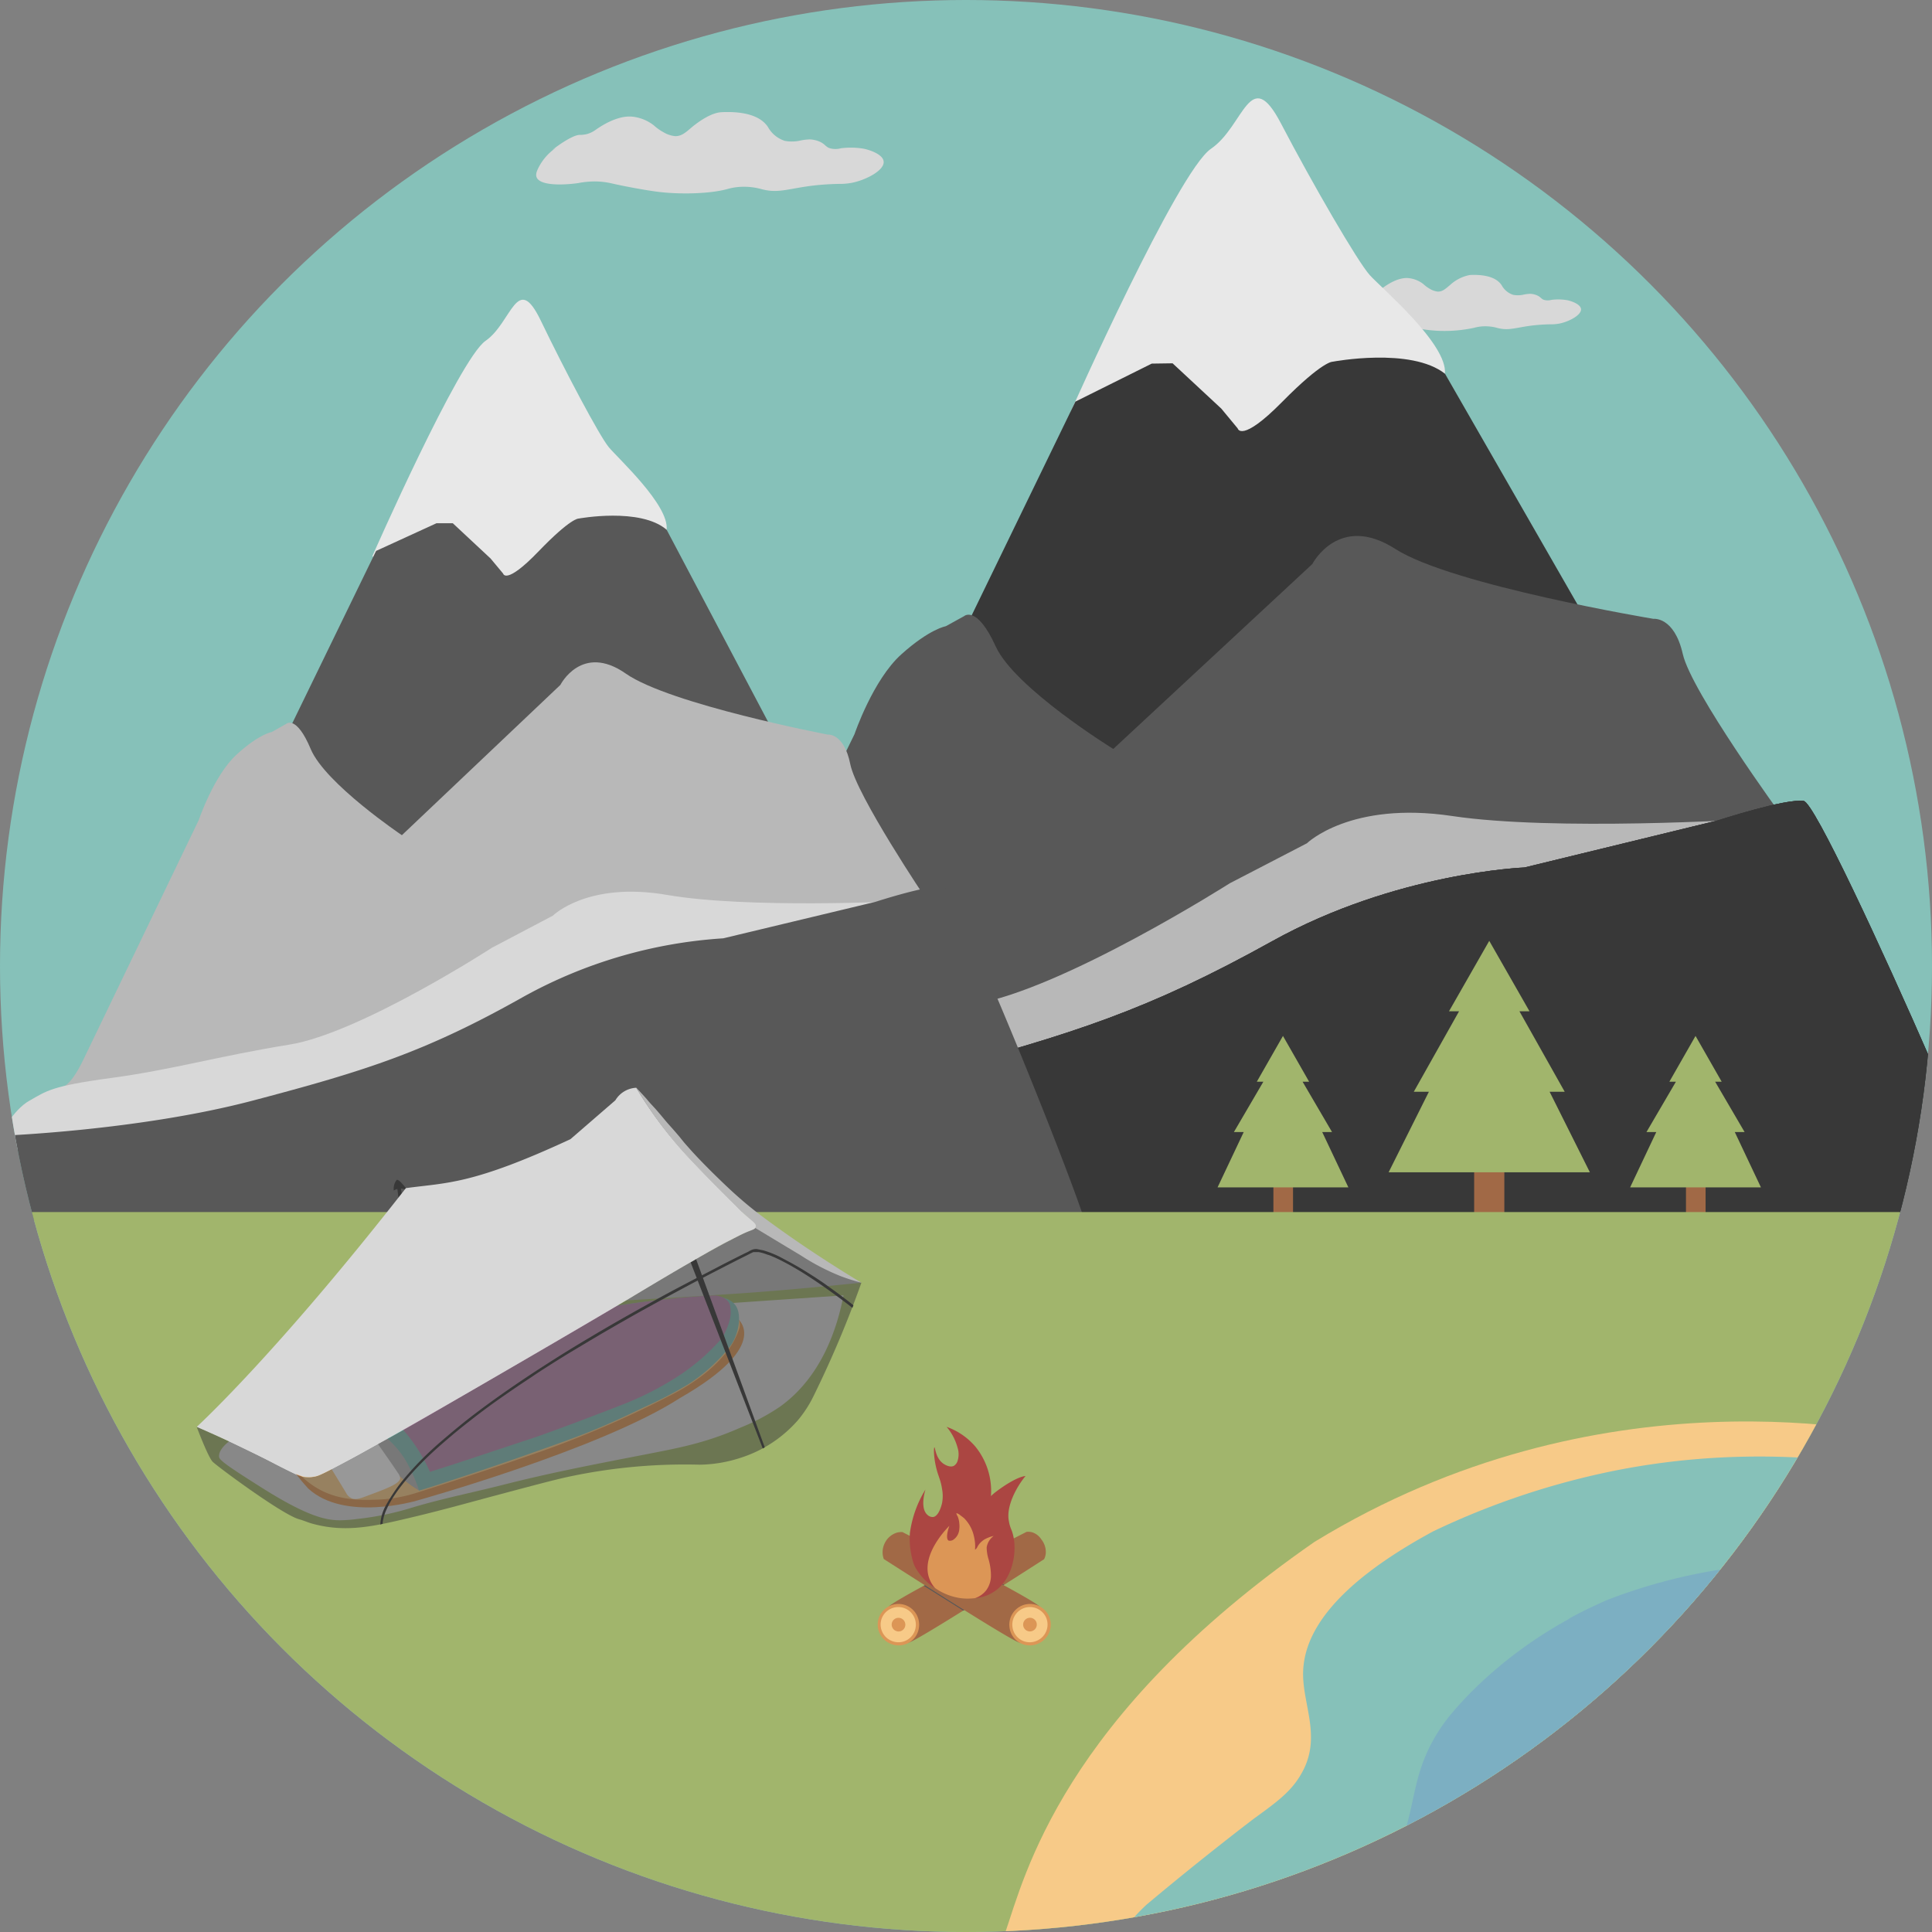
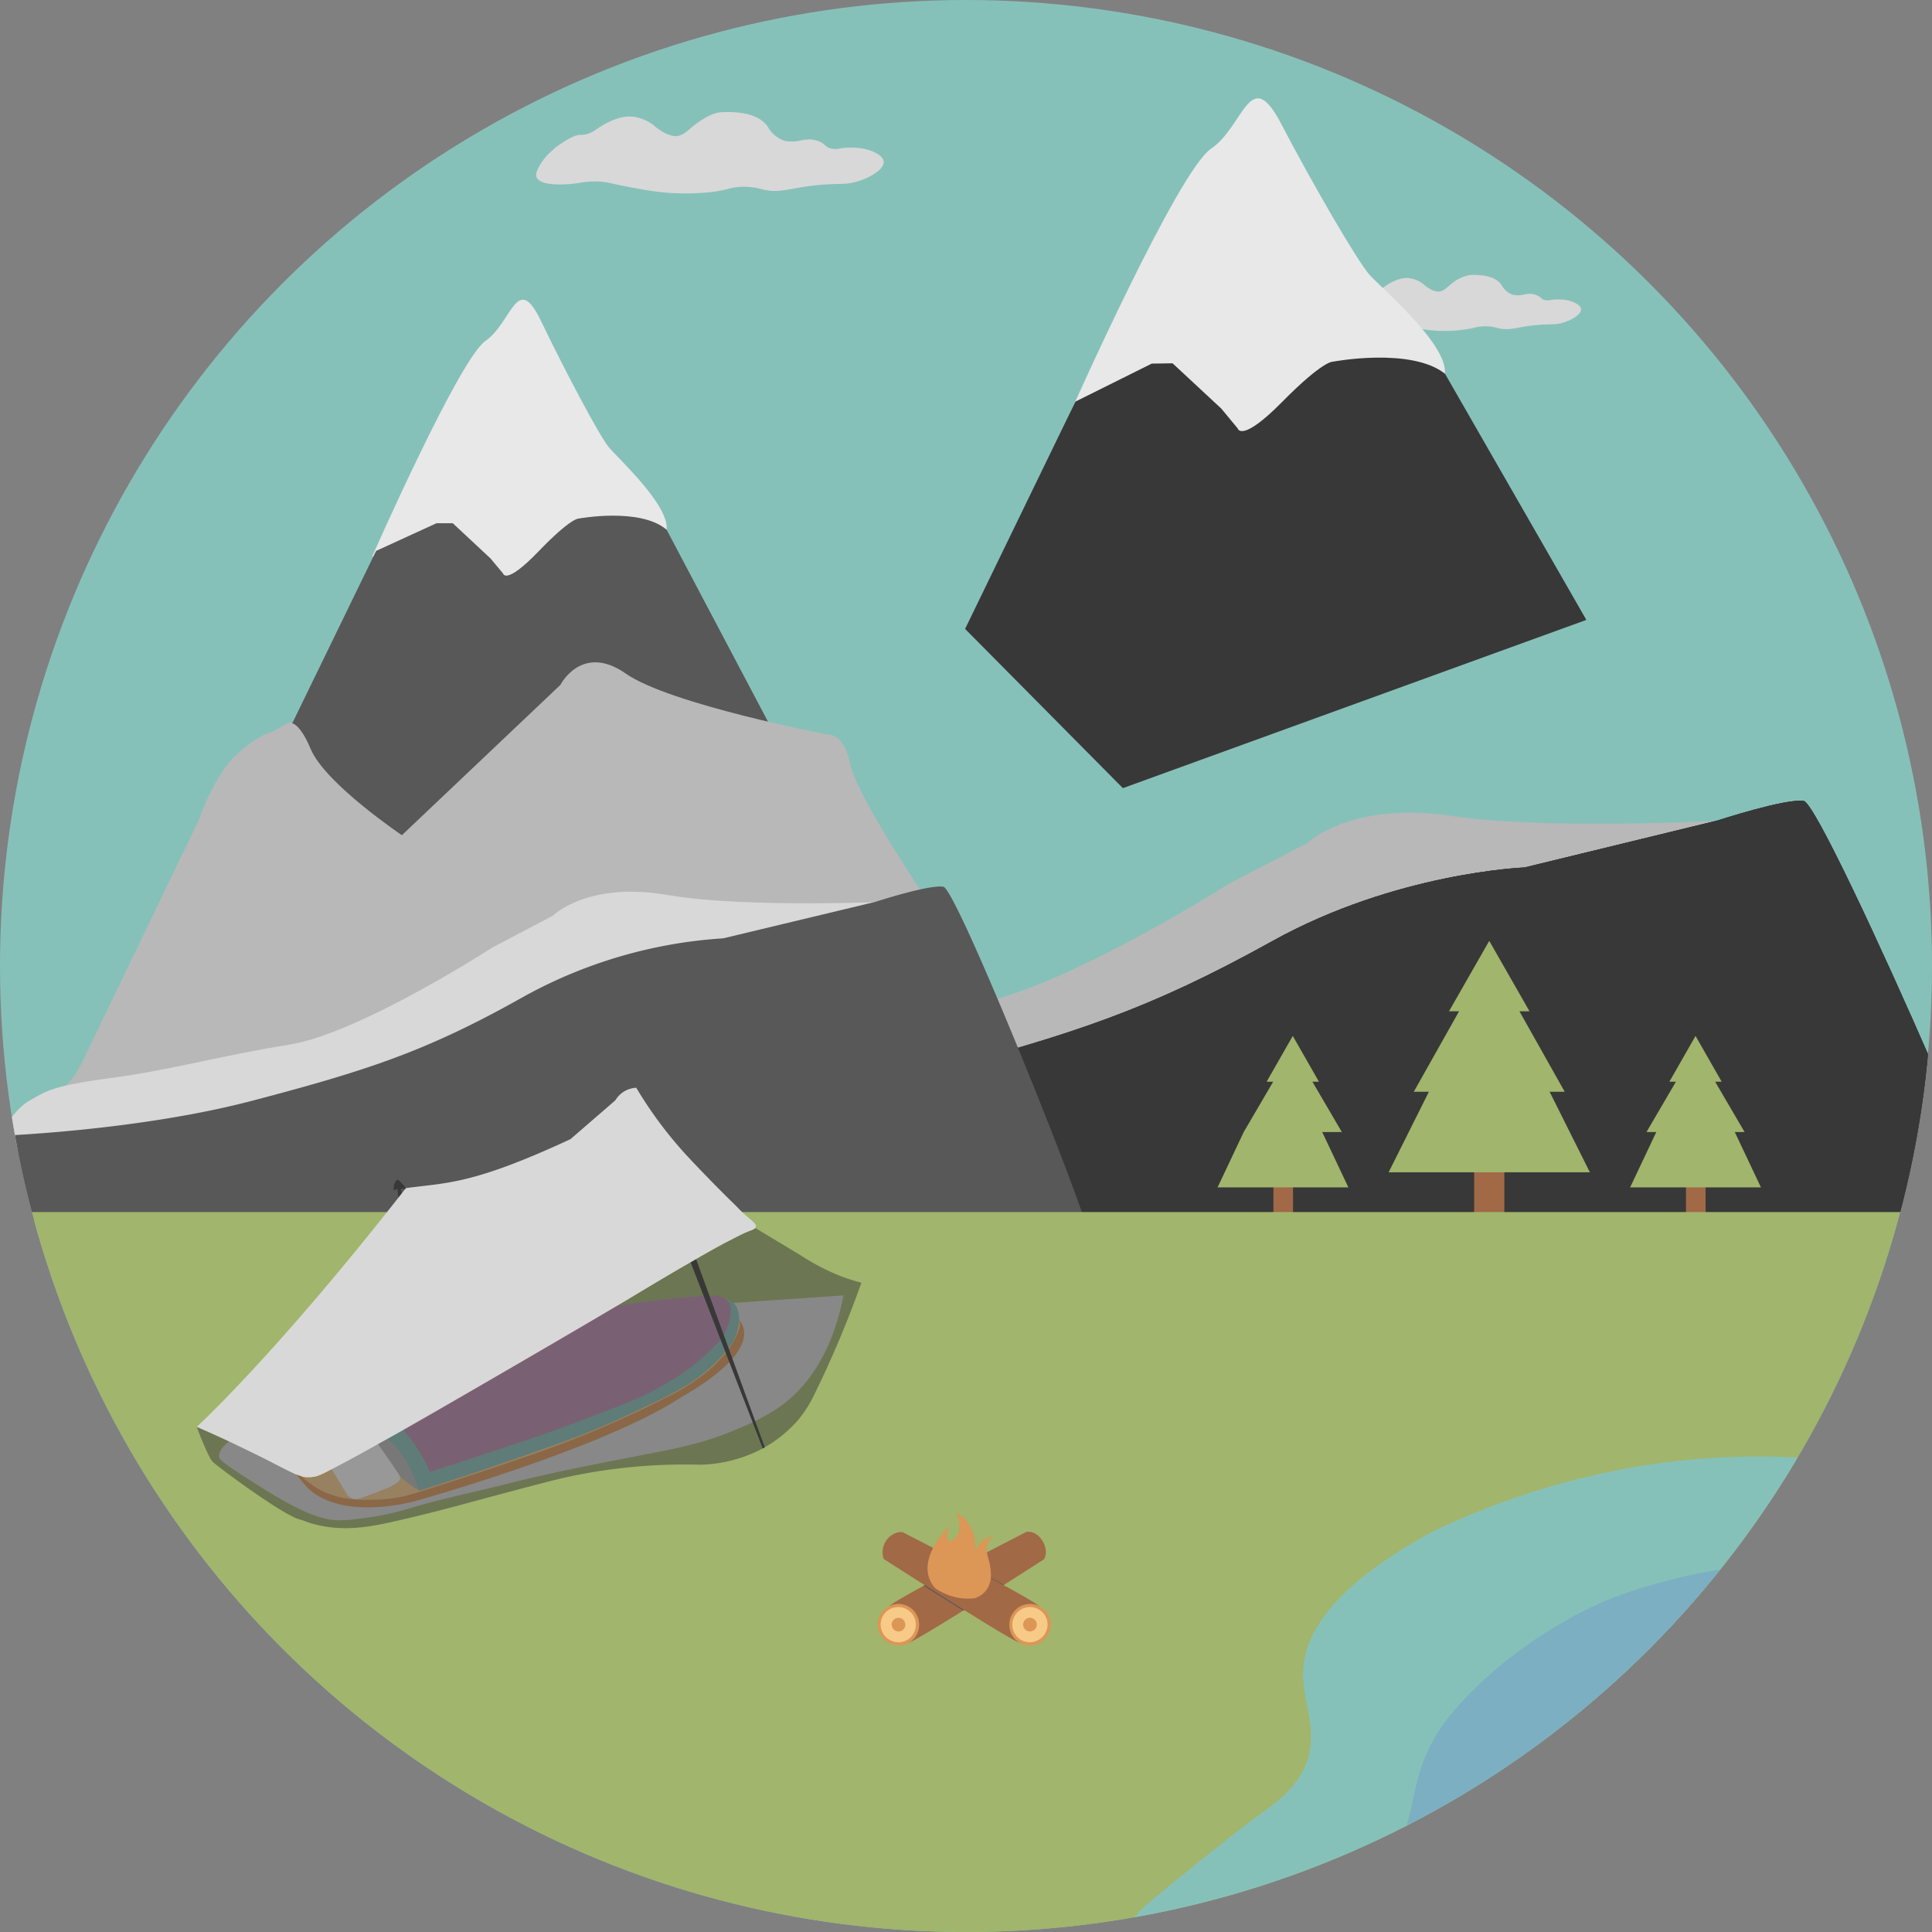
<svg xmlns="http://www.w3.org/2000/svg" id="hobbies-icon" viewBox="0 0 384 384">
  <rect x="0" y="0" width="384" height="384" fill="#808080" stroke="none" />
  <defs>
    <clipPath id="hobbies-icon-clip-path">
      <circle id="hobbies-icon-mask" cx="192" cy="192" r="192" fill="none" />
    </clipPath>
  </defs>
  <g clip-path="url(#hobbies-icon-clip-path)">
    <rect id="hobbies-icon-background-gray" class="background-gray" width="384" height="384" fill="none" />
    <rect id="hobbies-icon-background-color" width="384" height="384" fill="#86c1b9" />
    <g id="hobbies-icon-main">
      <g id="hobbies-icon-clouds" class="svg-draw">
        <g id="hobbies-icon-big-cloud">
          <path d="M118.17,36.06a18.08,18.08,0,0,0-3.25.33c-2.3.34-7.47,0.68-8.25-1.12-0.26-.6,0-1.26.5-2.21a10.58,10.58,0,0,1,3.25-3.63,1.47,1.47,0,0,0-.25.13c-1.55,1.11,3.1-2.67,5-2.75a5.68,5.68,0,0,0,1.5-.17,5.18,5.18,0,0,0,1.68-.81c0.81-.56,4.07-2.85,7.14-2.66a8.34,8.34,0,0,1,4.43,1.72,10.17,10.17,0,0,0,2,1.42,5.56,5.56,0,0,0,2.25.75c1.43,0.05,2.39-1,3.49-1.9,1.7-1.37,3.91-2.77,5.75-2.86,3.22-.16,7.49.22,9.26,3A5.87,5.87,0,0,0,156,28a7.8,7.8,0,0,0,2.78,0,11,11,0,0,1,2.09-.29,5.37,5.37,0,0,1,2.17.5c1,0.49,1.08,1,1.92,1.26a4.11,4.11,0,0,0,2.17,0,15.62,15.62,0,0,1,4.5.08c1.37,0.27,3.91,1.19,4,2.56,0.18,1.68-3.3,3.59-6.19,4.2a12.49,12.49,0,0,1-2.61.24c-9,.15-11.08,2.17-15.33,1.08a13.16,13.16,0,0,0-4.17-.5,11.78,11.78,0,0,0-2.67.42c-3.52,1-9.56,1.1-13.75.59-2.39-.29-6.68-1.08-9.25-1.67A15.5,15.5,0,0,0,118.17,36.06Z" fill="#d8d8d8" />
        </g>
        <g id="hobbies-icon-small-cloud">
          <path d="M274.86,64.11a12.4,12.4,0,0,0-2.23.23c-1.58.23-5.12,0.46-5.66-.77a1.93,1.93,0,0,1,.34-1.52,7.26,7.26,0,0,1,2.23-2.49,1,1,0,0,0-.17.09c-1.06.76,2.13-1.83,3.43-1.89a3.9,3.9,0,0,0,1-.11A3.55,3.55,0,0,0,275,57.1c0.55-.39,2.79-2,4.89-1.83a5.72,5.72,0,0,1,3,1.18,7,7,0,0,0,1.37,1,3.81,3.81,0,0,0,1.54.51c1,0,1.64-.69,2.4-1.3a8,8,0,0,1,3.94-2c2.21-.11,5.14.15,6.35,2.07a4,4,0,0,0,2.26,1.87,5.35,5.35,0,0,0,1.9,0,7.52,7.52,0,0,1,1.43-.2,3.68,3.68,0,0,1,1.49.34c0.71,0.34.74,0.66,1.31,0.86a2.82,2.82,0,0,0,1.49,0,10.72,10.72,0,0,1,3.09.06c0.94,0.18,2.68.82,2.78,1.76,0.12,1.15-2.26,2.47-4.24,2.88a8.57,8.57,0,0,1-1.79.16c-6.19.1-7.6,1.49-10.52,0.74a9,9,0,0,0-2.86-.34,8.08,8.08,0,0,0-1.83.29,27.72,27.72,0,0,1-9.43.4c-1.64-.2-4.58-0.74-6.34-1.14A10.63,10.63,0,0,0,274.86,64.11Z" fill="#d8d8d8" />
        </g>
      </g>
      <g id="hobbies-icon-mountains" class="svg-draw">
        <g id="hobbies-icon-big-mountain">
          <g id="hobbies-icon-big-mountain-snow">
            <path d="M212.82,81.81s21.26-47.75,27.87-52.24,7.71-16.91,13.93-5S269.83,52,272.26,54.69s15.48,13.69,14.93,19.6S238,97.86,238,97.86Z" fill="#e8e8e8" />
          </g>
          <g id="hobbies-icon-big-mountain-top">
            <path d="M191.82,125l21.93-45.18,15.17-7.55,4.14-.06,9.68,9L246,85.15s0.68,3,8.83-5.26,10.07-8,10.07-8,15.55-2.95,22.31,2.4l28.09,48.92-92.12,33.44Z" fill="#383838" />
          </g>
          <g id="hobbies-icon-big-mountain-middle">
-             <path d="M135.87,210.6s2,0.86,5.7-6.76,28.27-57.92,28.27-57.92,3.66-10.8,9.31-15.87,8.83-5.58,8.83-5.58l3.63-2s2.51-2.31,6.29,6,23.37,20.39,23.37,20.39l39.56-36.75s5.26-10.22,16.51-3S328.64,123,328.64,123s4.13-.51,5.83,7,19.73,32.24,19.73,32.24l-215,52.8Z" fill="#585858" />
-           </g>
+             </g>
          <g id="hobbies-icon-big-mountain-accent">
            <path d="M120.69,222.61s3.09-6.25,7.35-8.58,5.2-3.56,20.6-5.75,27.13-5.7,44.91-8.68,50.89-24.05,50.89-24.05l15.32-7.94s8.63-8.45,28.88-5.42,58.89,0.65,58.89.65-203.54,75-217,65.84S120.69,222.61,120.69,222.61Z" fill="#b8b8b8" />
          </g>
          <g id="hobbies-icon-big-mountain-bottom">
            <path d="M120.67,242.89l0-20.28s35-1.73,63.83-9.41,43.74-12.45,68.36-26.13S303,172.42,303,172.42l38.37-9.34s13.62-4.44,17.13-3.88c2.08,0.33,15.37,28.91,25.55,52.25v29.47Z" fill="#383838" />
            <path d="M120.67,242.89l0-20.28s35-1.73,63.83-9.41,43.74-12.45,68.36-26.13S303,172.42,303,172.42l38.37-9.34s13.62-4.44,17.13-3.88c2.08,0.33,15.37,28.91,25.55,52.25v29.47Z" fill="#383838" />
            <path d="M120.67,242.89l0-20.28s35-1.73,63.83-9.41,43.74-12.45,68.36-26.13S303,172.42,303,172.42l38.37-9.34s13.62-4.44,17.13-3.88c2.08,0.33,15.37,28.91,25.55,52.25v29.47Z" fill="#383838" />
          </g>
        </g>
        <g id="hobbies-icon-small_mountain">
          <g id="hobbies-icon-small-mountain-snow">
            <path d="M74,110.56S91.25,71.38,96.5,67.75s6.25-13.87,11-4S119.13,86.63,121,88.88s12,11.5,11.5,16.38-38.87,18.88-38.87,18.88Z" fill="#e8e8e8" />
          </g>
          <g id="hobbies-icon-small-mountain-top">
            <path d="M57,146l17.75-36.5,12-5.5H90l7.5,7,2.5,3s0.5,2.38,7-4.37,8-6.56,8-6.56,12.25-2.28,17.5,2.22L154,146,81.25,172.51Z" fill="#585858" />
          </g>
          <g id="hobbies-icon-small-mountain-middle">
            <path d="M12.07,216s1.56,0.74,4.56-5.51S39.5,163,39.5,163s3-8.87,7.5-13,7-4.5,7-4.5l2.88-1.62s2-1.87,4.88,5S79.88,166,79.88,166l31.5-29.87s4.25-8.37,13-2.25S164.5,146,164.5,146s3.25-.37,4.5,5.88,15.13,26.88,15.13,26.88l-169.5,41Z" fill="#b8b8b8" />
          </g>
          <path id="hobbies-icon-small-mountain-accent" d="M0,225.75s2.5-5.12,5.88-7,4.13-2.87,16.25-4.5,21.38-4.37,35.38-6.62,40.25-19.25,40.25-19.25L109.88,182s6.88-6.87,22.75-4.12,46.25,1.25,46.25,1.25S18.13,238.63,7.63,230.88C0.15,226.65,0,225.75,0,225.75Z" fill="#d8d8d8" />
          <g id="hobbies-icon-small-mountain-bottom">
            <path d="M-0.25,242.5L0,225.75s27.5-1,50.25-7,34.5-9.75,54-20.75a94.27,94.27,0,0,1,39.5-11.5L174,179.25s10.75-3.5,13.5-3S217,243.75,216,244.5-0.25,242.5-.25,242.5Z" fill="#585858" />
          </g>
        </g>
      </g>
      <g id="hobbies-icon-trees">
        <g id="hobbies-icon-tree-right">
          <g id="hobbies-icon-tree-right-trunk" class="svg-fade">
            <path d="M339,242h-3.9V229.68H339V242Z" fill="#a16946" />
          </g>
          <g id="hobbies-icon-tree-right-top" class="svg-draw">
            <path d="M337,236H324l5.2-11h-1.95l5.85-10h-1.3l5.2-9.1,5.2,9.1h-1.3l5.85,10H344.8l5.2,11H337Z" fill="#a1b56c" />
          </g>
        </g>
        <g id="hobbies-icon-tree-right-middle">
          <g id="hobbies-icon-tree-middle-trunk" class="svg-fade">
            <path d="M299,243h-6V224h6v19Z" fill="#a16946" />
          </g>
          <g id="hobbies-icon-tree-middle-top" class="svg-draw">
            <path d="M296,233H276l8-16h-3l9-16h-2l8-14,8,14h-2l9,16h-3l8,16H296Z" fill="#a1b56c" />
          </g>
        </g>
        <g id="hobbies-icon-tree-left">
          <g id="hobbies-icon-tree-left-trunk" class="svg-fade">
            <path d="M257,242h-3.9V229.68H257V242Z" fill="#a16946" />
          </g>
          <g id="hobbies-icon-tree-left-top" class="svg-draw">
-             <path d="M255,236H242l5.2-11h-1.95l5.85-10h-1.3l5.2-9.1,5.2,9.1h-1.3l5.85,10H262.8l5.2,11H255Z" fill="#a1b56c" />
+             <path d="M255,236H242l5.2-11l5.85-10h-1.3l5.2-9.1,5.2,9.1h-1.3l5.85,10H262.8l5.2,11H255Z" fill="#a1b56c" />
          </g>
        </g>
      </g>
      <g id="hobbies-icon-grass" class="svg-fade">
        <path d="M384,384H0V240.91H384V384Z" fill="#a1b56c" />
      </g>
      <g id="hobbies-icon-lake" class="svg-draw">
        <g id="hobbies-icon-beech">
-           <path d="M199.84,384c3.79-11,11.25-42.69,61.41-77.53C317.86,271.85,374,284.2,384,286.76V384C336,383.67,247.84,384.36,199.84,384Z" fill="#f7ca88" />
-         </g>
+           </g>
        <g id="hobbies-icon-shallow-water">
          <path d="M223,384a40.84,40.84,0,0,1,4.86-5.41c11.45-9.62,21.35-17.11,21.35-17.11,4.74-3.44,7.74-5.58,9.8-9.6,3.61-7-.22-13.35,0-19.68,0.24-6.92,5-16.55,25.84-27.83a154.32,154.32,0,0,1,33.5-11.52c27-5.91,50.37-2.84,65.67.34V384H223Z" fill="#86c1b9" />
        </g>
        <g id="hobbies-icon-deep-water">
          <path d="M341.67,312a120.19,120.19,0,0,1,20-1.33,116.27,116.27,0,0,1,21.17,1.67,4.09,4.09,0,0,0,1.17.29V384H266.5c1.53-2,3.8-4.34,6.17-7.5,10.83-14.46,5.52-21.62,14.33-34,0,0,8.06-11.44,24.58-20.58a5.05,5.05,0,0,0,.55-0.36c3.64-2,7.46-3.61,7.46-3.61A109.9,109.9,0,0,1,341.67,312Z" fill="#7cafc2" />
        </g>
      </g>
      <g id="hobbies-icon-tent">
        <g id="hobbies-icon-bottom-tarp" class="svg-draw">
          <path d="M51.74,295.51c-5.37-3.41-8-5.11-8.18-5.86-0.71-4.21,15.26-12.5,78.56-29.74,8.82-.1,15.86-0.44,20.76-0.75,2.09-.13,3.49-0.24,13.77-0.94l11-.75c-1.27,6.69-4.43,16.21-12.55,22.07a41.09,41.09,0,0,1-7.92,4.21c-7.16,3.17-12.6,4.1-19.87,5.52-10.76,2.09-18.3,3.56-27.48,5.89-6,1.52-12,2.71-17.92,4.49a57.43,57.43,0,0,1-10.75,2.24,30,30,0,0,1-3.58.28C64.8,302.16,61.1,301.45,51.74,295.51Z" fill="#d8d8d8" />
        </g>
        <g id="hobbies-icon-bed" class="svg-fade">
          <g id="hobbies-icon-sleeping-pad">
            <g id="hobbies-icon-bottom-pad">
              <path d="M146.38,261.88s7.66,5.18-11.25,16c-15.87,10.25-52.41,20.41-52.41,20.41s-14.27,4.22-21.47-2.45c-4.27-4.7-4.36-6.33-4.36-6.33,0-5.37,42.77-18.21,44.63-18.87S141.63,256.88,146.38,261.88Z" fill="#dc9656" />
            </g>
            <g id="hobbies-icon-top-pad">
              <path d="M136.31,260.75c5.07-.46,8.9-0.16,9.87.69a2.77,2.77,0,0,1,.81,1.19,2.61,2.61,0,0,1-.12,1.63,15.91,15.91,0,0,1-2.31,4.31,29.71,29.71,0,0,1-4,4.06,38.94,38.94,0,0,1-6.31,4.19,205.36,205.36,0,0,1-26.06,11.44c-7.49,2.63-16.05,5.51-25.56,8.5a29.15,29.15,0,0,1-7.75,1.31c-3.18.1-8,.26-12.5-2.69a17.17,17.17,0,0,1-5.5-5.87A342.21,342.21,0,0,1,136.31,260.75Z" fill="#f7ca88" />
            </g>
          </g>
          <g id="hobbies-icon-sleeping-bag">
            <g id="hobbies-icon-bag-shadow">
              <path d="M83.32,296.27s-9.65-5.35-10.19-14.39S87.09,293.81,83.32,296.27Z" fill="#b8b8b8" />
            </g>
            <g id="hobbies-icon-bag-bottom">
              <path d="M136.81,275.13A82.39,82.39,0,0,1,128,279.7c-2.31,1.11-4.7,2.26-7.83,3.62-4.39,1.9-8.13,3.23-15.44,5.81-4.74,1.67-8.94,3.1-12.62,4.31-4.14,1.36-6,2-8.81,2.83a30.37,30.37,0,0,0-2.94-6.45c-5.49-8.41-15.21-8.77-15.29-12s7.76-6,18.45-9.46c0,0,28.26-9,56.3-10.71,4.22-.26,5.7.9,6.33,1.75,1.26,1.7.77,4.93-.37,7.12a8.42,8.42,0,0,1-.73,1.16A34.46,34.46,0,0,1,136.81,275.13Z" fill="#86c1b9" />
            </g>
            <g id="hobbies-icon-bag-top">
              <path d="M139.64,269.85a47.43,47.43,0,0,1-4.14,3.21,61.53,61.53,0,0,1-12.12,6.25q-3.22,1.26-6.5,2.5-5,1.91-10,3.69L90.31,291l-4.86,1.54a33.1,33.1,0,0,0-5.77-8.86c-5.56-6.34-13.8-8.13-16.94-9,3.23-1.18,22.7-8.26,36.38-11.06,2.92-.6,11.08-2.13,20.06-3.56,2.88-.46,2-0.3,3.63-0.56,0,0,9.44-1.55,18.62-2a4.16,4.16,0,0,1,2.86.75,3.15,3.15,0,0,1,.7.81c0.81,2.63-.55,5.06-1.31,6.69A47.42,47.42,0,0,1,139.64,269.85Z" fill="#ba8baf" />
            </g>
          </g>
          <g id="hobbies-icon-pillow">
            <path d="M71.72,282.22s6,8.41,7.31,10.45a2.33,2.33,0,0,1,.52,1.14c-0.07,1.17-3.21,2.24-7,3.66-1.07.4-2,.69-2.79,0.27a2.35,2.35,0,0,1-1-1.07l-6.34-10.39Z" fill="#f8f8f8" />
          </g>
        </g>
        <g id="hobbies-icon-right-tarp" class="svg-draw">
-           <path d="M126.47,216.19l0.75,0.81,1,1.09c0.44,0.49.47,0.56,0.94,1.09,0.33,0.37.58,0.63,0.69,0.75,0.77,0.82,1.5,1.72,2,2.31,1.13,1.38,1.14,1.28,3.14,3.62l1,1.24s0.66,0.76,1.47,1.66c1.87,2.07,4.34,4.49,4.34,4.49,1.8,1.76,3.59,3.51,5.94,5.52s4.32,3.44,6.73,5.18c6.3,4.55,12.75,8.6,16.73,11-8.35.84-16.91,1.65-25.68,2.23-11,.72-21.16,1.29-21.16,1.29,1.75-1.05,6.8-4.08,11.49-6.82,0.26-.15,2.25-1.32,4.91-2.81,1.9-1.06,2.86-1.61,3.77-2.06,1.13-.56,2.24-1.17,3.4-1.68,1.63-.73,2.18-0.86,2.26-1.31s-0.74-1.06-2.45-2.62c-0.72-.66-1.37-1.38-2.08-2.06-2.11-2-7.28-7.3-9.81-10.1A81.58,81.58,0,0,1,126.47,216.19Z" fill="#b8b8b8" />
-         </g>
+           </g>
        <g id="hobbies-icon-poles" class="svg-fade">
          <g id="hobbies-icon-front-pole">
            <path d="M151.61,287.9l-14.34-37,1.09-.62L152,287.67Z" fill="#383838" />
          </g>
          <g id="hobbies-icon-back-pole">
            <path d="M78.91,235.7l0.61-.28,0.61,3.3-0.8.49Z" fill="#383838" />
          </g>
          <g id="hobbies-icon-back-cup">
            <path d="M80.78,236.48h0a1.86,1.86,0,0,0-.57-0.17,2.67,2.67,0,0,0-1.23,0,2.53,2.53,0,0,0-.73.33,3.17,3.17,0,0,1,0-.33,2.71,2.71,0,0,1,.59-1.78c0.38-.3,1.81,1.59,1.81,1.59Z" fill="#383838" />
          </g>
        </g>
        <g id="hobbies-icon-mesh">
-           <path id="hobbies-icon-zipper" class="svg-fade" d="M75.59,303a8.76,8.76,0,0,1,.35-2,9,9,0,0,1,.84-1.94,36.79,36.79,0,0,1,3-4.5,61.08,61.08,0,0,1,5.69-6.09c1.42-1.34,2.87-2.55,3.88-3.41,0,0,1.26-1.07,2.53-2.09,0.78-.63,4.29-3.45,10.25-7.53,3.08-2.11,5.45-3.63,7.06-4.66,3.64-2.33,6.44-4,8.28-5.09,4.72-2.81,8.38-4.85,11.41-6.53,1.59-.88,4.08-2.27,7.41-4,2.21-1.18,3.89-2,6.78-3.53,0,0,2.84-1.47,5-2.53,0.55-.27.54-0.25,0.75-0.37a3.55,3.55,0,0,1,.69-0.34,2.09,2.09,0,0,1,.34-0.09,2,2,0,0,1,.78,0l1.09,0.22a19.08,19.08,0,0,1,3.25,1.28c2.36,1.25,3.54,1.88,5.47,3.09s3.1,2,4,2.66c1.71,1.2,3.12,2.27,4.19,3.09l1,0.79-0.21.52-0.66-.52c-1-.76-1.72-1.33-2-1.51-0.69-.51-1.54-1.14-2.54-1.84s-1.82-1.27-2.78-1.9-2-1.31-3.43-2.14c-0.26-.15-2-1.17-3.68-1.95-0.19-.09-0.77-0.36-1.55-0.65-0.13,0-.65-0.24-1.19-0.39,0,0-.39-0.11-0.81-0.19l-0.15,0-0.25,0-0.26,0h-0.31l0,0-0.08,0-0.12.06c-0.39.18-1.08,0.54-1.08,0.54l-1.63.81-2.25,1.15-2.78,1.43-1.12.58-3.18,1.66-2.45,1.31-2.4,1.29-2.88,1.57-2.35,1.3c-2,1.11-3.53,2-4.61,2.61l-2.53,1.46c-0.77.45-2.48,1.45-4.69,2.78L113,269c-3.55,2.18-6.36,4-7.28,4.65-1.82,1.2-4.06,2.69-7,4.77-1,.71-2.38,1.71-4.18,3.09-1.27,1-3.14,2.42-5.47,4.42-1.33,1.14-2.71,2.33-4.44,4-0.8.79-2,2-3.26,3.44-0.72.82-1.2,1.43-1.53,1.85s-0.78,1-1.3,1.78a20.83,20.83,0,0,0-1.26,2.08c-0.3.58-.47,1-0.56,1.16a10.86,10.86,0,0,0-.47,1.36c0,0.15-.07.3-0.13,0.6a2.66,2.66,0,0,0-.06.46c0,0.08,0,.16,0,0.2Z" fill="#383838" />
          <g id="hobbies-icon-mesh-2" opacity="0.5" class="svg-draw">
            <path d="M49,288.15c4.14,2,5.19,2.59,5.78,2.89,0,0,1.48.78,4,2a7.35,7.35,0,0,0,1.83.56c0.31,0,.64,0,0.64,0h0.47a5.3,5.3,0,0,0,.75-0.09l0.3-.06a6.37,6.37,0,0,0,1.12-.43,22.58,22.58,0,0,0,2.39-1.25c2-1.06,4-2.08,6-3.21s3.23-1.77,4.81-2.62c4.54-2.44,15.51-8.94,24.27-14,12-6.88,23.14-13.51,23.94-14,3.4-2.08,8.11-5,14.84-8.73,4.08-2.26,7.49-4,9.81-5.24l9.31,5.61a45.05,45.05,0,0,0,7.67,4,38.11,38.11,0,0,0,4.28,1.37,210.83,210.83,0,0,1-9.5,22.51,23.59,23.59,0,0,1-3,4.68,25.24,25.24,0,0,1-11.42,7.58,27.2,27.2,0,0,1-8.21,1.4,110.73,110.73,0,0,0-26.23,2.43c-2.87.63-6.76,1.67-14.53,3.74-6.15,1.64-10.88,3-18.11,4.68-6.58,1.55-11.89,2.61-18.18.86-0.92-.25-1.49-0.56-2.57-0.86-3.4-.94-16.23-10.48-17.17-11.41s-3.21-7-3.21-7C43.25,285.3,46.85,287.12,49,288.15Z" fill="#383838" />
          </g>
        </g>
        <g id="hobbies-icon-left-tarp" class="svg-draw">
          <path d="M135.89,251.67c-4.69,2.74-9.74,5.77-11.49,6.82,0,0-57.44,33.9-61.47,34.89S58.41,292,39.1,283.6c0,0,15.66-14.28,41.57-47.45,8.18-1.12,13.08-.62,32.71-9.73l8.93-7.73a5.12,5.12,0,0,1,4.15-2.49l0,0A81.58,81.58,0,0,0,135.89,229c2.53,2.8,7.7,8.07,9.81,10.1,0.7,0.67,1.36,1.4,2.08,2.06,1.71,1.56,2.56,2,2.45,2.62s-0.63.58-2.26,1.31c-1.15.51-2.26,1.12-3.4,1.68-0.91.45-1.88,1-3.77,2.06C138.15,250.36,136.15,251.52,135.89,251.67Z" fill="#d8d8d8" />
        </g>
      </g>
      <g id="hobbies-icon-fire">
        <g id="hobbies-icon-logs">
          <g id="hobbies-icon-log-1">
            <g id="hobbies-icon-long" class="svg-draw">
              <path d="M176.73,319.24c1.92-1.74,22.26-12.19,27.3-14.77a3,3,0,0,1,1.14.09A3.45,3.45,0,0,1,207,306a4,4,0,0,1,.84,2.9,3.34,3.34,0,0,1-.31,1c-5.81,3.74-24.57,15.76-26.79,16.54a3.48,3.48,0,0,1-.81.17c-1.42-.19-5.6-1.2-3.82-6.62A3.76,3.76,0,0,1,176.73,319.24Z" fill="#a16946" />
            </g>
            <g id="hobbies-icon-outer-ring" class="svg-fade">
              <path d="M182.65,323.47a4.06,4.06,0,0,1-5.72,3.2,4.11,4.11,0,0,1-2.17-5.33,4.16,4.16,0,0,1,4.42-2.5A4.12,4.12,0,0,1,182.65,323.47Z" fill="#dc9656" />
            </g>
            <g id="hobbies-icon-middle-ring" class="svg-fade">
              <path d="M182,323.38a3.45,3.45,0,0,1-4.86,2.72,3.5,3.5,0,0,1-1.85-4.53,3.54,3.54,0,0,1,3.76-2.12A3.5,3.5,0,0,1,182,323.38Z" fill="#f7ca88" />
            </g>
            <g id="hobbies-icon-center-ring" class="svg-fade">
              <path d="M179.93,323.09a1.34,1.34,0,0,1-1.88,1.06,1.36,1.36,0,0,1-.72-1.76,1.37,1.37,0,0,1,1.46-.82A1.36,1.36,0,0,1,179.93,323.09Z" fill="#dc9656" />
            </g>
            <g id="hobbies-icon-shadow" class="svg-fade">
              <path d="M191.73,310.83l7.83,4.16-8.1,5.13-7.85-4.93Z" fill="#585858" />
            </g>
          </g>
          <g id="hobbies-icon-log-2">
            <g id="hobbies-icon-log" class="svg-draw">
              <path d="M207.16,320c1.78,5.43-2.4,6.44-3.82,6.62a3.47,3.47,0,0,1-.81-0.17c-2.22-.78-21-12.83-26.87-16.58a4,4,0,0,1-.23-1.12,4.06,4.06,0,0,1,.4-2,4,4,0,0,1,2.38-2.11,3.52,3.52,0,0,1,1.16-.13c5,2.58,25.29,13,27.21,14.75A3.76,3.76,0,0,1,207.16,320Z" fill="#a16946" />
            </g>
            <g id="hobbies-icon-outer-ring-2" class="svg-fade">
              <path d="M204.12,318.84a4.16,4.16,0,0,1,4.42,2.5,4.11,4.11,0,0,1-2.17,5.33,4.06,4.06,0,0,1-5.72-3.2A4.12,4.12,0,0,1,204.12,318.84Z" fill="#dc9656" />
            </g>
            <g id="hobbies-icon-middle-ring-2" class="svg-fade">
              <path d="M204.19,319.45a3.54,3.54,0,0,1,3.76,2.12,3.5,3.5,0,0,1-1.85,4.53,3.45,3.45,0,0,1-4.86-2.72A3.5,3.5,0,0,1,204.19,319.45Z" fill="#f7ca88" />
            </g>
            <g id="hobbies-icon-center-ring-2" class="svg-fade">
              <path d="M204.51,321.56a1.37,1.37,0,0,1,1.46.82,1.36,1.36,0,0,1-.72,1.76,1.34,1.34,0,0,1-1.88-1.06A1.36,1.36,0,0,1,204.51,321.56Z" fill="#dc9656" />
            </g>
          </g>
        </g>
        <g id="hobbies-icon-flame" class="svg-draw">
          <g id="hobbies-icon-outer-flame">
-             <path d="M188.08,316.73a11.62,11.62,0,0,1-6.14-5.18l-0.14-.28c-0.05-.12-0.12-0.26-0.19-0.44a16.14,16.14,0,0,1-.76-6.14h0a22.24,22.24,0,0,1,3.1-8.65c-0.07.21-1.18,3.75,0.42,5.08a1.49,1.49,0,0,0,1.07.4c1.06-.12,1.63-2,1.81-2.81a7.47,7.47,0,0,0,0-2.71c-0.3-2-.76-2.47-1.22-4.48-0.49-2.16-.45-3.81-0.3-3.84s0.21,2.09,1.72,3.2c0.12,0.09,1.28.91,2.15,0.46a1.77,1.77,0,0,0,.76-1.09,4.35,4.35,0,0,0-.05-2.56,10.58,10.58,0,0,0-2.16-4.09,13.37,13.37,0,0,1,5.71,3.92,14,14,0,0,1,3.1,9.84,10,10,0,0,1,1-.86c1.95-1.49,4.45-3,5.87-3.13-1.71,2.06-3.93,6-3.3,9A7.08,7.08,0,0,0,201,304c1.46,3.49.57,10.19-3.88,12.63C195,317.86,192,318.15,188.08,316.73Z" fill="#ab4642" />
-           </g>
+             </g>
          <g id="hobbies-icon-inner-flame">
            <path d="M193.78,317.65a11.43,11.43,0,0,1-2.82,0,11.74,11.74,0,0,1-5.1-2,6,6,0,0,1-1.16-1.93c-1.76-4.84,3.79-10.23,4-10.46-0.54,1.51-.62,2.66-0.17,2.94a1.19,1.19,0,0,0,1-.2,2.77,2.77,0,0,0,1.14-2.11,4.41,4.41,0,0,0,0-1.07,4.53,4.53,0,0,0-.33-1.44,1.59,1.59,0,0,1-.26-0.63,1.7,1.7,0,0,1,.83.46,9,9,0,0,1,.73.56,7.29,7.29,0,0,1,1.85,3.23,9.5,9.5,0,0,1,.31,1.75,9.81,9.81,0,0,1,0,1.22,0.07,0.07,0,0,0,0,.05,1.43,1.43,0,0,0,.51-0.66,5.13,5.13,0,0,1,.31-0.46,3.89,3.89,0,0,1,.3-0.33,5,5,0,0,1,.64-0.53,6.56,6.56,0,0,1,1.95-.76,3.49,3.49,0,0,0-1.4,2.26,7.11,7.11,0,0,0,.06.92,8.33,8.33,0,0,0,.25,1.25,11.74,11.74,0,0,1,.54,3.5,4.91,4.91,0,0,1-.9,2.81A4.67,4.67,0,0,1,193.78,317.65Z" fill="#dc9656" />
          </g>
        </g>
      </g>
    </g>
  </g>
</svg>